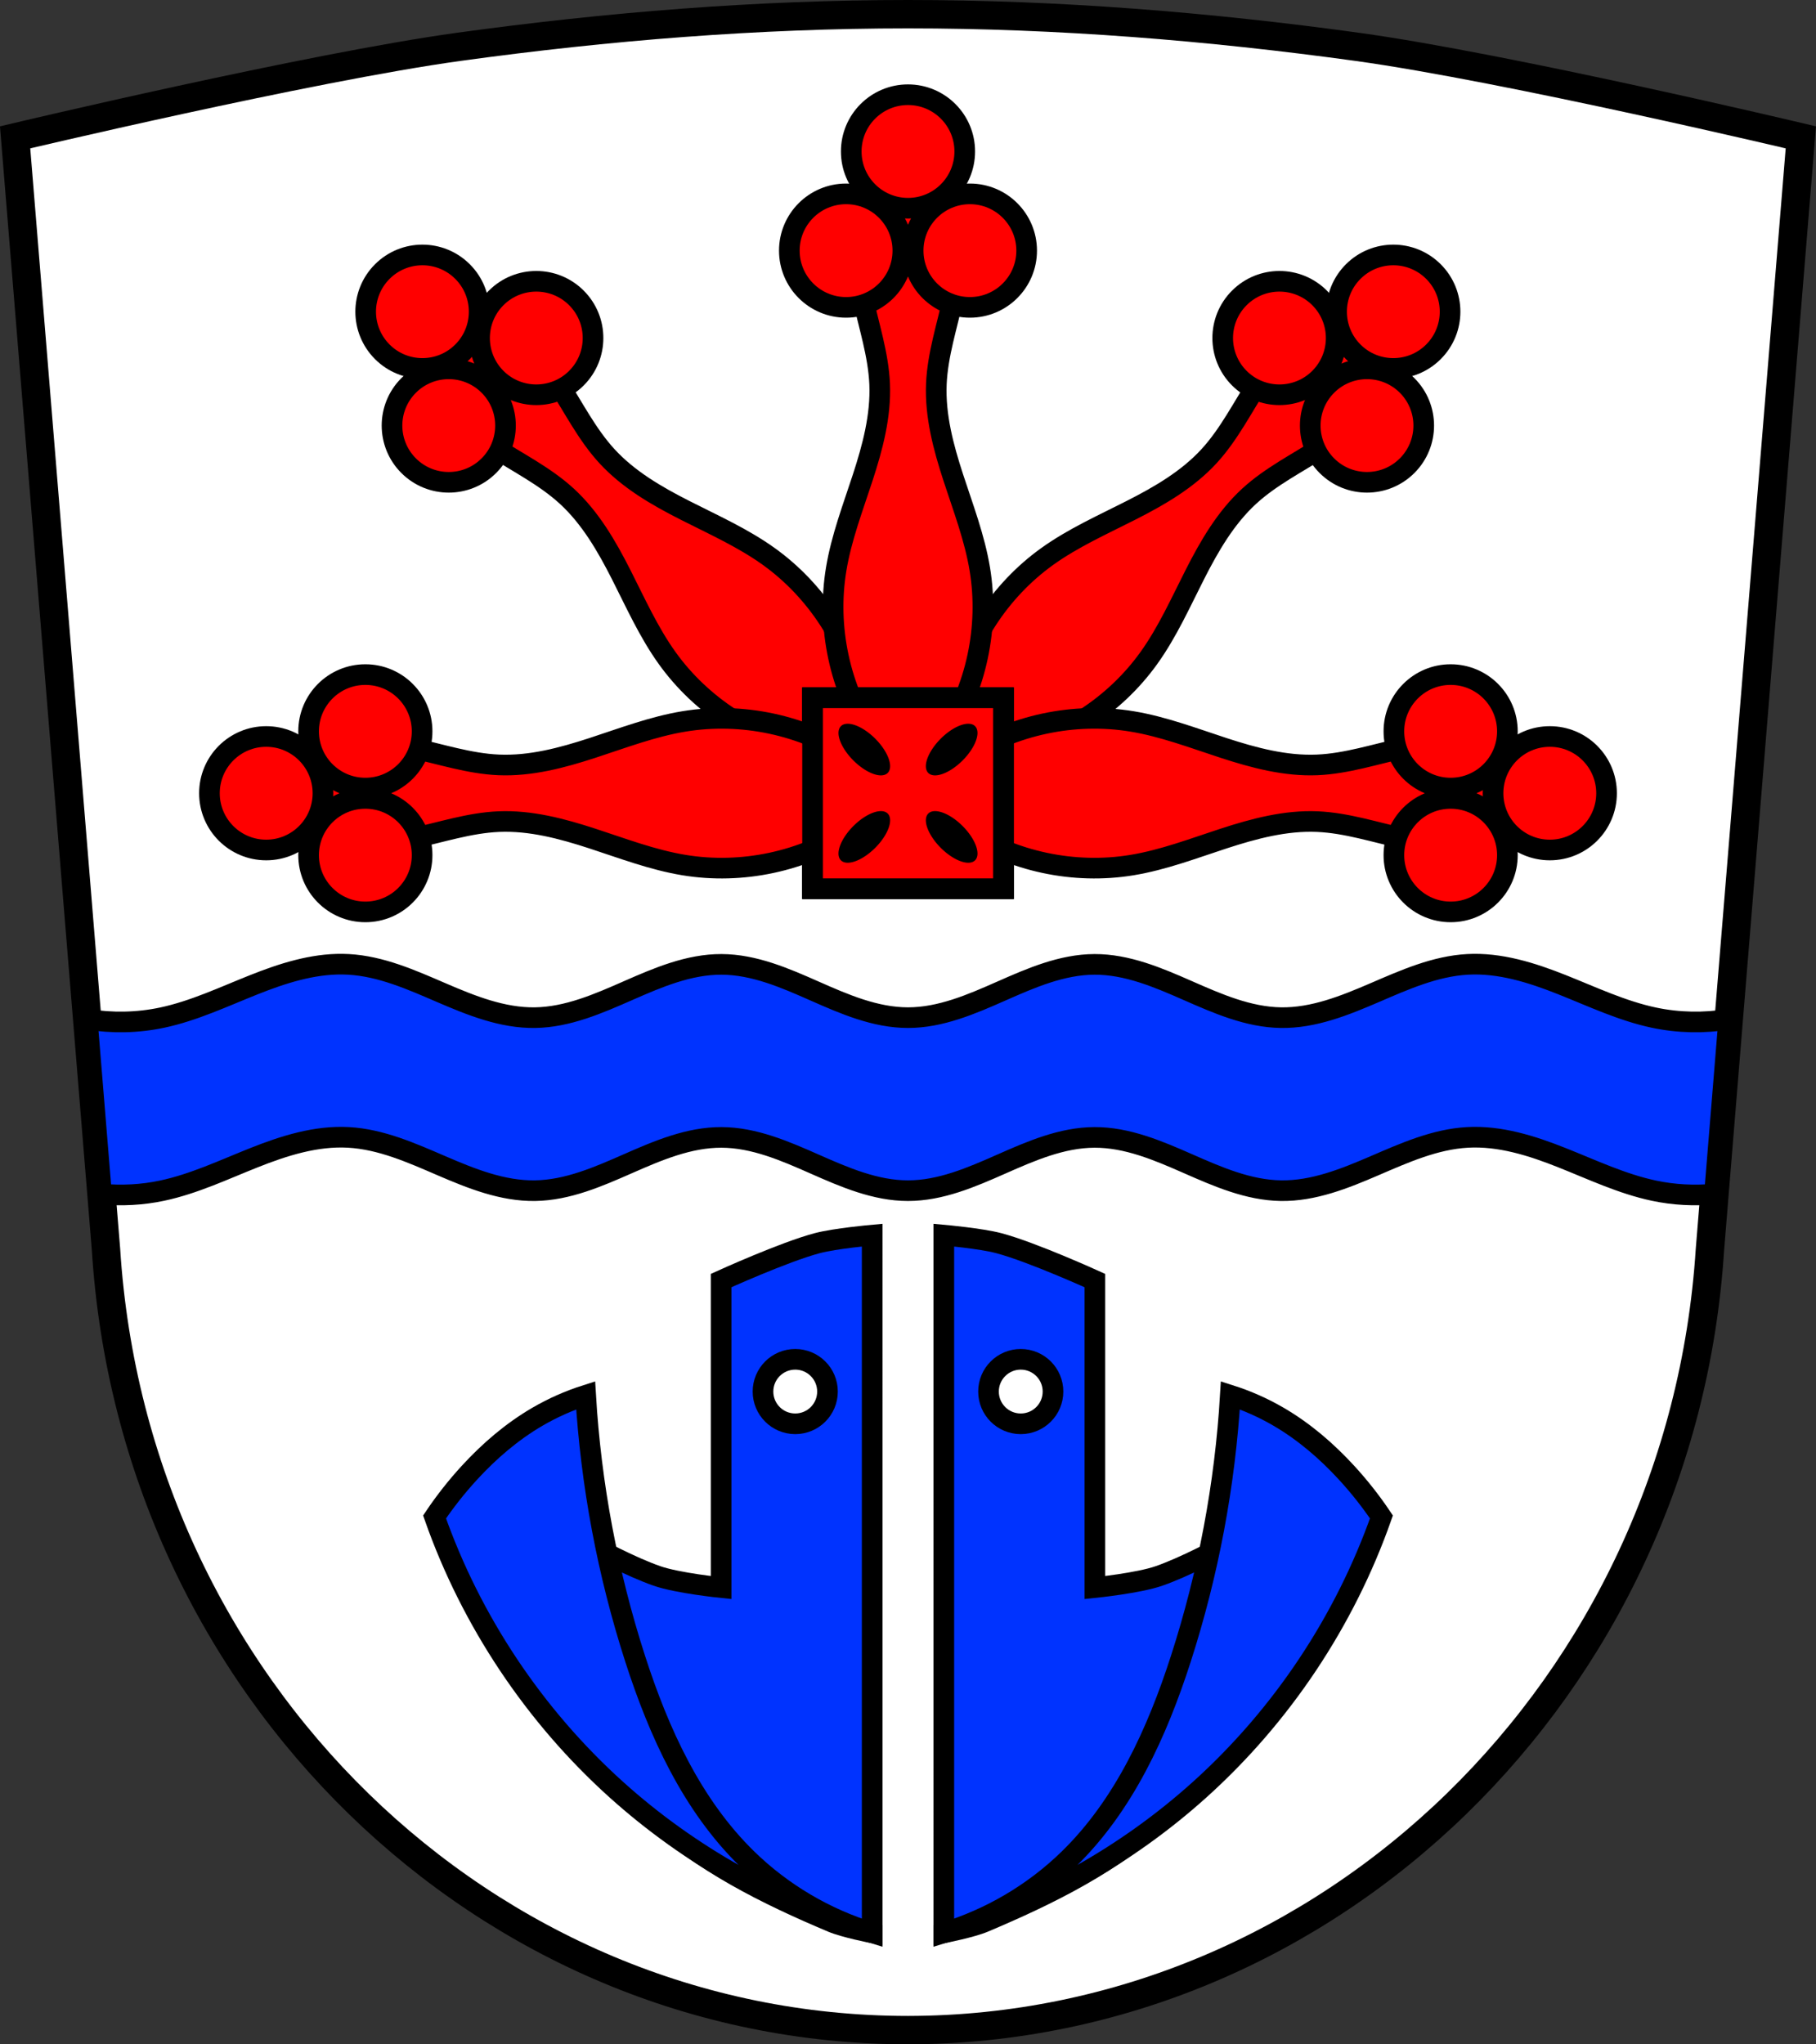
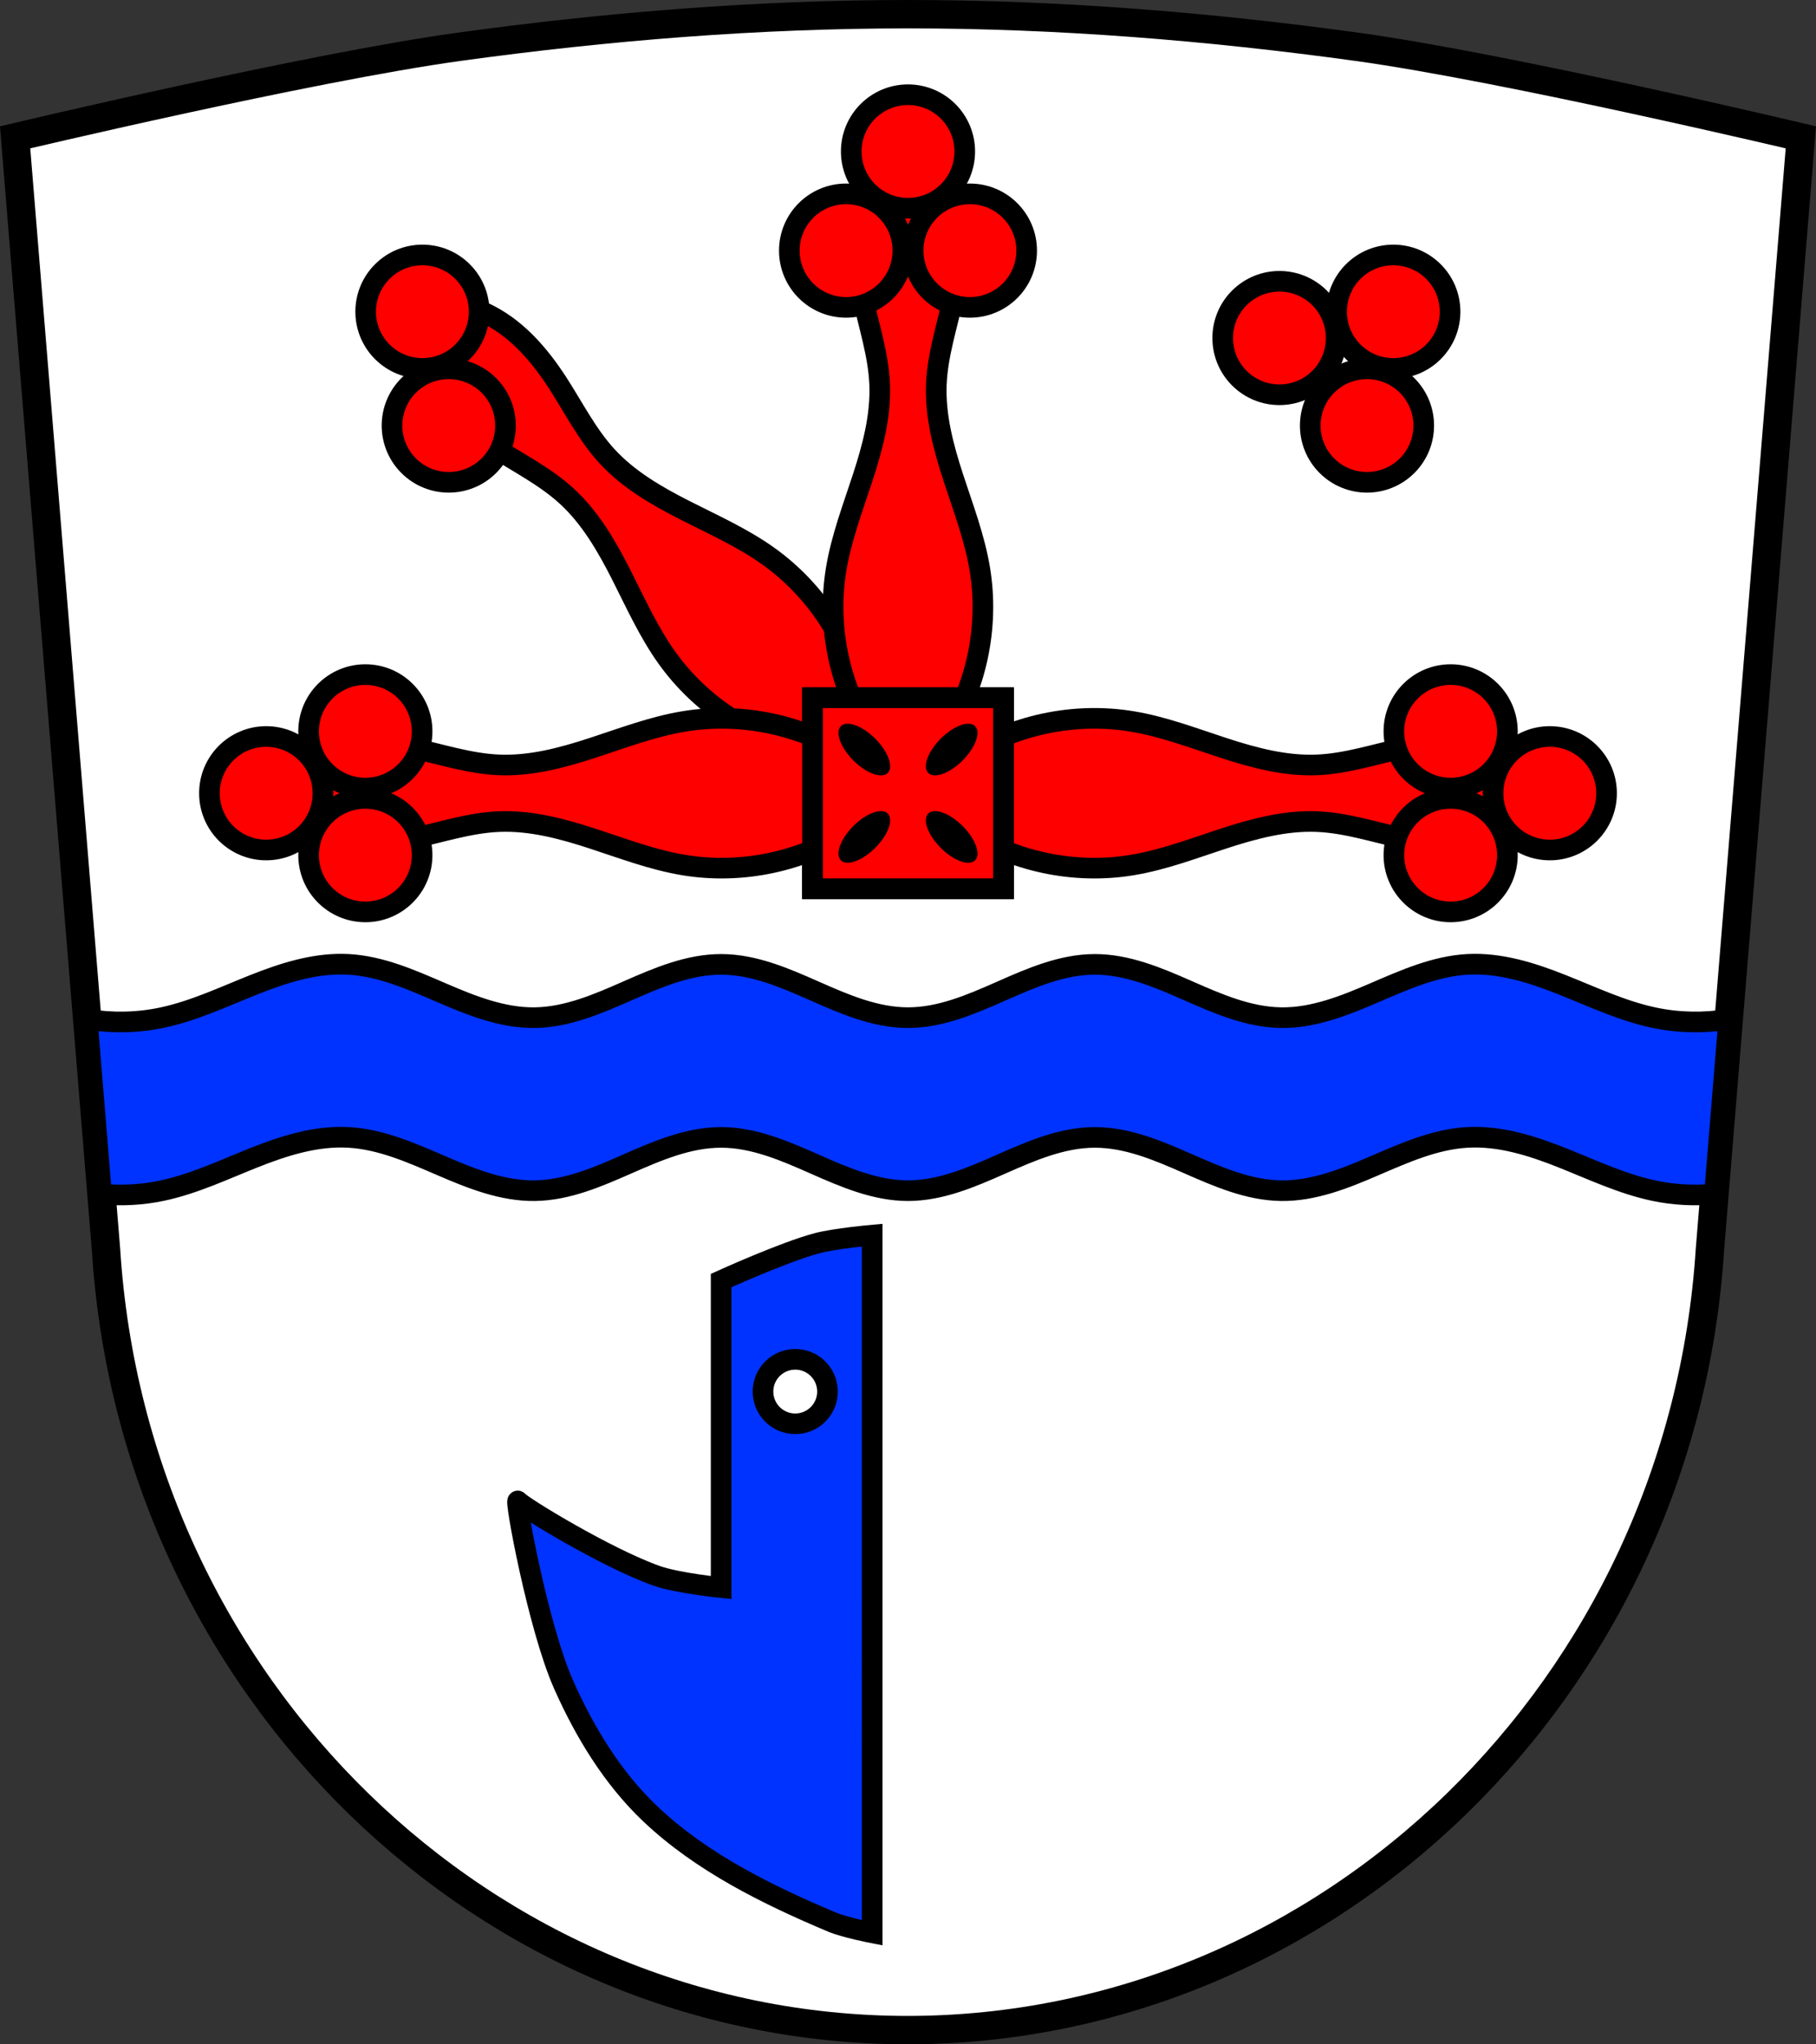
<svg xmlns="http://www.w3.org/2000/svg" xmlns:xlink="http://www.w3.org/1999/xlink" height="792.52" viewBox="0 0 703.981 792.521">
  <rect x="0" y="0" width="703.981" height="792.521" fill="#333333" stroke="none" />
  <g transform="translate(49.14-147.28)">
    <g fill-rule="evenodd">
      <path d="m302.85 152.78c-58.19 0-116.46 4.714-174.1 12.654-57.975 7.986-172.03 35.09-172.03 35.09l35.23 431.1c10.716 169.86 147.11 302.65 310.89 302.68 163.56-.19 300.04-133.06 310.89-302.68l35.23-431.1c0 0-114.05-27.1-172.03-35.09-57.641-7.94-115.91-12.654-174.1-12.654" fill="#fff" />
      <g stroke="#000">
        <g fill="#f00" stroke-width="8">
-           <path d="m494.68 264.54c-10.226-1.526-20.927.319-30.05 5.182-10.896 5.806-19.19 15.547-25.907 25.907-6.237 9.623-11.416 20.05-19.17 28.498-8.355 9.1-19.266 15.409-30.28 21-11.01 5.596-22.379 10.664-32.419 17.857-18.499 13.253-31.726 33.663-36.27 55.961l9.844 9.844 9.846 9.846c22.298-4.543 42.707-17.772 55.959-36.27 7.193-10.04 12.262-21.408 17.857-32.419 5.596-11.01 11.908-21.922 21-30.28 8.446-7.757 18.877-12.935 28.5-19.17 10.36-6.715 20.1-15.01 25.907-25.907 4.862-9.125 6.706-19.827 5.18-30.05z" />
          <path d="m111.02 264.54c10.226-1.526 20.927.319 30.05 5.182 10.896 5.806 19.19 15.547 25.907 25.907 6.237 9.623 11.416 20.05 19.17 28.498 8.355 9.1 19.266 15.409 30.28 21 11.01 5.596 22.379 10.664 32.419 17.857 18.499 13.253 31.726 33.663 36.27 55.961l-9.844 9.844-9.846 9.846c-22.298-4.543-42.707-17.772-55.959-36.27-7.193-10.04-12.262-21.408-17.857-32.419-5.596-11.01-11.908-21.922-21-30.28-8.446-7.757-18.877-12.935-28.5-19.17-10.36-6.715-20.1-15.01-25.907-25.907-4.862-9.125-6.706-19.827-5.18-30.05z" />
        </g>
        <path d="m302.85 152.78c-58.19 0-116.46 4.714-174.1 12.654-57.975 7.986-172.03 35.09-172.03 35.09l35.23 431.1c10.716 169.86 147.11 302.65 310.89 302.68 163.56-.19 300.04-133.06 310.89-302.68l35.23-431.1c0 0-114.05-27.1-172.03-35.09-57.641-7.94-115.91-12.654-174.1-12.654z" fill="none" stroke-width="11" />
        <path d="m132.75 373.78c-11.785-.134-23.358 3.601-34.35 7.975-11.724 4.665-23.24 10.139-35.58 12.76-9.53 2.023-19.403 2.174-29.01.629l5.539 67.766c7.836.719 15.768.316 23.475-1.32 12.343-2.62 23.856-8.095 35.58-12.76 11.724-4.665 24.11-8.6 36.711-7.893 12.597.708 24.417 5.986 36 10.979 11.587 4.992 23.674 9.861 36.29 9.674 12.623-.187 24.553-5.414 36.11-10.496 11.556-5.082 23.558-10.202 36.18-10.156 12.627.046 24.59 5.255 36.14 10.359 11.549 5.105 23.527 10.293 36.15 10.293 12.627 0 24.604-5.188 36.15-10.293 11.549-5.105 23.512-10.313 36.14-10.359 12.624-.046 24.625 5.074 36.18 10.156 11.556 5.082 23.488 10.309 36.11 10.496 12.615.187 24.7-4.682 36.29-9.674 11.587-4.992 23.407-10.271 36-10.979 12.599-.708 24.984 3.228 36.709 7.893 11.725 4.665 23.24 10.14 35.584 12.76 7.707 1.636 15.637 2.04 23.473 1.32l5.539-67.766c-9.61 1.545-19.482 1.394-29.01-.629-12.344-2.62-23.859-8.094-35.584-12.76-11.725-4.665-24.11-8.602-36.709-7.895-12.597.708-24.417 5.986-36 10.979-11.587 4.992-23.672 9.863-36.29 9.676-12.623-.187-24.555-5.413-36.11-10.496-11.556-5.083-23.557-10.204-36.18-10.158-12.627.046-24.59 5.256-36.14 10.361-11.549 5.105-23.526 10.293-36.15 10.293-12.627 0-24.605-5.188-36.15-10.293-11.549-5.105-23.512-10.315-36.14-10.361-12.624-.046-24.626 5.076-36.18 10.158-11.556 5.083-23.486 10.309-36.11 10.496-12.616.187-24.702-4.683-36.29-9.676-11.587-4.993-23.407-10.271-36-10.979-.787-.044-1.576-.071-2.361-.08z" transform="translate(-49.14 147.28)" fill="#03f" stroke-width="8" />
      </g>
    </g>
    <g transform="translate(769.72 6)" fill="#03f">
      <path transform="translate(-49.14 147.28)" d="m-431.62 472.82c0 0-14.324 1.283-21.244 3.109-12.901 3.406-37.31 14.508-37.31 14.508v119.03c0 0-16.919-1.733-24.871-4.518-19.255-6.742-52.33-26.945-53.889-29.02-1.554-2.073 7.747 48.695 17.617 70.988 8.164 18.439 19.04 36.38 33.676 50.26 19.842 18.814 45.28 31.357 70.48 41.977 4.94 2.082 15.539 4.143 15.539 4.143zm-29.82 48.15c6.904 0 12.5 5.596 12.5 12.5 0 6.904-5.596 12.5-12.5 12.5-6.904 0-12.5-5.596-12.5-12.5 0-6.904 5.596-12.5 12.5-12.5z" fill-rule="evenodd" stroke="#000" stroke-width="8" />
-       <path d="m-480.76 890.58c-36.621-10.82-70.77-29.927-99.15-55.48-31.811-28.64-56.29-65.36-70.49-105.74 4.057-6.03 8.566-11.75 13.476-17.1 7.744-8.445 16.533-16 26.435-21.77 5.894-3.432 12.163-6.219 18.66-8.293 2.065 34.662 8.526 69.06 19.18 102.11 9.205 28.559 22.03 56.831 43.539 77.75 13.544 13.169 30.27 23.04 48.35 28.525z" fill="#03f" fill-rule="evenodd" stroke="#000" stroke-width="8" id="0" />
      <g transform="matrix(-1 0 0 1-933.74 0)">
-         <path d="m-480.76 620.1c0 0-14.324 1.283-21.244 3.109-12.901 3.406-37.31 14.508-37.31 14.508v119.03c0 0-16.919-1.733-24.871-4.518-19.255-6.742-52.33-26.945-53.889-29.02-1.554-2.073 7.747 48.695 17.617 70.988 8.164 18.439 19.04 36.38 33.676 50.26 19.842 18.814 45.28 31.357 70.48 41.977 4.94 2.082 15.539 4.143 15.539 4.143zm-29.82 48.15c6.904 0 12.5 5.596 12.5 12.5 0 6.904-5.596 12.5-12.5 12.5-6.904 0-12.5-5.596-12.5-12.5 0-6.904 5.596-12.5 12.5-12.5z" fill-rule="evenodd" stroke="#000" stroke-width="8" />
        <use xlink:href="#0" />
      </g>
    </g>
    <g fill="#f00">
      <g stroke="#000" stroke-width="8">
        <path d="m302.85 200.89c-8.31 6.152-14.572 15.02-17.586 24.914-3.599 11.81-2.577 24.564 0 36.639 2.394 11.215 6.107 22.252 6.594 33.709.525 12.34-2.727 24.519-6.557 36.26-3.829 11.743-8.283 23.365-10.297 35.551-3.709 22.451 1.37 46.24 13.924 65.22h13.922 13.924c12.554-18.979 17.631-42.765 13.922-65.22-2.01-12.186-6.468-23.808-10.297-35.551-3.829-11.743-7.081-23.922-6.557-36.26.487-11.457 4.202-22.494 6.596-33.709 2.577-12.07 3.599-24.828 0-36.639-3.01-9.891-9.278-18.762-17.588-24.914z" fill-rule="evenodd" />
        <path stroke-linecap="round" d="m265.85 417.8h74v74h-74z" />
      </g>
      <path d="m276.844 428.796a12.824 5.984 45 0 0 4.835 13.298 12.824 5.984 45 0 0 13.3 4.837 12.824 5.984 45 0 0 -4.836 -13.3 12.824 5.984 45 0 0 -13.298 -4.835m4.835 38.707a5.984 12.824 45 0 0 -4.837 13.3 5.984 12.824 45 0 0 13.3 -4.836 5.984 12.824 45 0 0 4.836 -13.3 5.984 12.824 45 0 0 -13.3 4.837m33.872-33.872a5.984 12.824 45 0 0 -4.837 13.3 5.984 12.824 45 0 0 13.3 -4.837 5.984 12.824 45 0 0 4.835 -13.298 5.984 12.824 45 0 0 -13.298 4.835m-4.837 29.036a12.824 5.984 45 0 0 4.837 13.3 12.824 5.984 45 0 0 13.3 4.837 12.824 5.984 45 0 0 -4.836 -13.3 12.824 5.984 45 0 0 -13.3 -4.836" />
      <g stroke="#000" stroke-width="8">
        <g stroke-linecap="round">
          <circle r="22" cy="206" cx="302.85" />
          <circle cx="326.85" cy="244.44" r="22" />
          <circle cx="278.85" cy="244.44" r="22" />
        </g>
        <path d="m556.76 454.8c-6.152-8.31-15.02-14.572-24.914-17.586-11.81-3.599-24.564-2.577-36.639 0-11.215 2.394-22.252 6.107-33.709 6.594-12.34.525-24.519-2.727-36.26-6.557-11.743-3.829-23.365-8.283-35.551-10.297-22.451-3.709-46.24 1.37-65.22 13.924v13.922 13.924c18.979 12.554 42.765 17.631 65.22 13.922 12.186-2.01 23.808-6.468 35.551-10.297 11.743-3.829 23.922-7.081 36.26-6.557 11.457.487 22.494 4.202 33.709 6.596 12.07 2.577 24.828 3.599 36.639 0 9.891-3.01 18.762-9.278 24.914-17.588z" fill-rule="evenodd" />
        <path transform="matrix(0 1-1 0 0 0)" stroke-linecap="round" d="m417.8-339.85h74v74h-74z" />
      </g>
      <path d="m328.851 428.796a5.984 12.824 45 0 0 -13.298 4.835 5.984 12.824 45 0 0 -4.837 13.3 5.984 12.824 45 0 0 13.3 -4.836 5.984 12.824 45 0 0 4.835 -13.298m-38.707 4.835a12.824 5.984 45 0 0 -13.3 -4.837 12.824 5.984 45 0 0 4.836 13.3 12.824 5.984 45 0 0 13.3 4.836 12.824 5.984 45 0 0 -4.837 -13.3m33.872 33.872a12.824 5.984 45 0 0 -13.3 -4.837 12.824 5.984 45 0 0 4.837 13.3 12.824 5.984 45 0 0 13.298 4.835 12.824 5.984 45 0 0 -4.835 -13.298m-29.036-4.837a5.984 12.824 45 0 0 -13.3 4.837 5.984 12.824 45 0 0 -4.837 13.3 5.984 12.824 45 0 0 13.3 -4.836 5.984 12.824 45 0 0 4.836 -13.3" />
      <g stroke="#000" stroke-width="8">
        <g stroke-linecap="round" transform="matrix(0 1-1 0 0 0)">
          <circle cx="454.8" cy="-551.65" r="22" />
          <circle r="22" cy="-513.21" cx="478.8" />
          <circle r="22" cy="-513.21" cx="430.8" />
        </g>
        <path d="m48.935 454.8c6.152-8.31 15.02-14.572 24.914-17.586 11.81-3.599 24.564-2.577 36.639 0 11.215 2.394 22.252 6.107 33.709 6.594 12.34.525 24.519-2.727 36.26-6.557 11.743-3.829 23.365-8.283 35.551-10.297 22.451-3.709 46.24 1.37 65.22 13.924v13.922 13.924c-18.979 12.554-42.765 17.631-65.22 13.922-12.186-2.01-23.808-6.468-35.551-10.297-11.743-3.829-23.922-7.081-36.26-6.557-11.457.487-22.494 4.202-33.709 6.596-12.07 2.577-24.828 3.599-36.639 0-9.891-3.01-18.762-9.278-24.914-17.588z" fill-rule="evenodd" />
        <g stroke-linecap="round">
          <g transform="matrix(0 1 1 0 0 0)">
            <circle cx="454.8" cy="54.05" r="22" />
            <circle r="22" cy="92.49" cx="478.8" />
            <circle r="22" cy="92.49" cx="430.8" />
          </g>
          <g transform="matrix(.707.707-.707.707 0 0)">
            <circle cx="536.85" cy="-157.62" r="22" />
            <circle r="22" cy="-119.18" cx="560.85" />
            <circle r="22" cy="-119.18" cx="512.85" />
          </g>
          <g transform="matrix(-.707.707.707.707 0 0)">
            <circle cx="108.56" cy="270.67" r="22" />
            <circle r="22" cy="309.11" cx="132.56" />
-             <circle r="22" cy="309.11" cx="84.56" />
          </g>
          <path transform="matrix(0 1 1 0 0 0)" d="m417.8 265.85h74v74h-74z" />
        </g>
      </g>
    </g>
    <path d="m276.844 428.796a12.824 5.984 45 0 1 13.298 4.835 12.824 5.984 45 0 1 4.837 13.3 12.824 5.984 45 0 1 -13.3 -4.836 12.824 5.984 45 0 1 -4.835 -13.298m38.707 4.835a5.984 12.824 45 0 1 13.3 -4.837 5.984 12.824 45 0 1 -4.836 13.3 5.984 12.824 45 0 1 -13.3 4.836 5.984 12.824 45 0 1 4.837 -13.3m-33.872 33.872a5.984 12.824 45 0 1 13.3 -4.837 5.984 12.824 45 0 1 -4.837 13.3 5.984 12.824 45 0 1 -13.298 4.835 5.984 12.824 45 0 1 4.835 -13.298m29.036-4.837a12.824 5.984 45 0 1 13.3 4.837 12.824 5.984 45 0 1 4.837 13.3 12.824 5.984 45 0 1 -13.3 -4.836 12.824 5.984 45 0 1 -4.836 -13.3" fill="#000" />
  </g>
</svg>